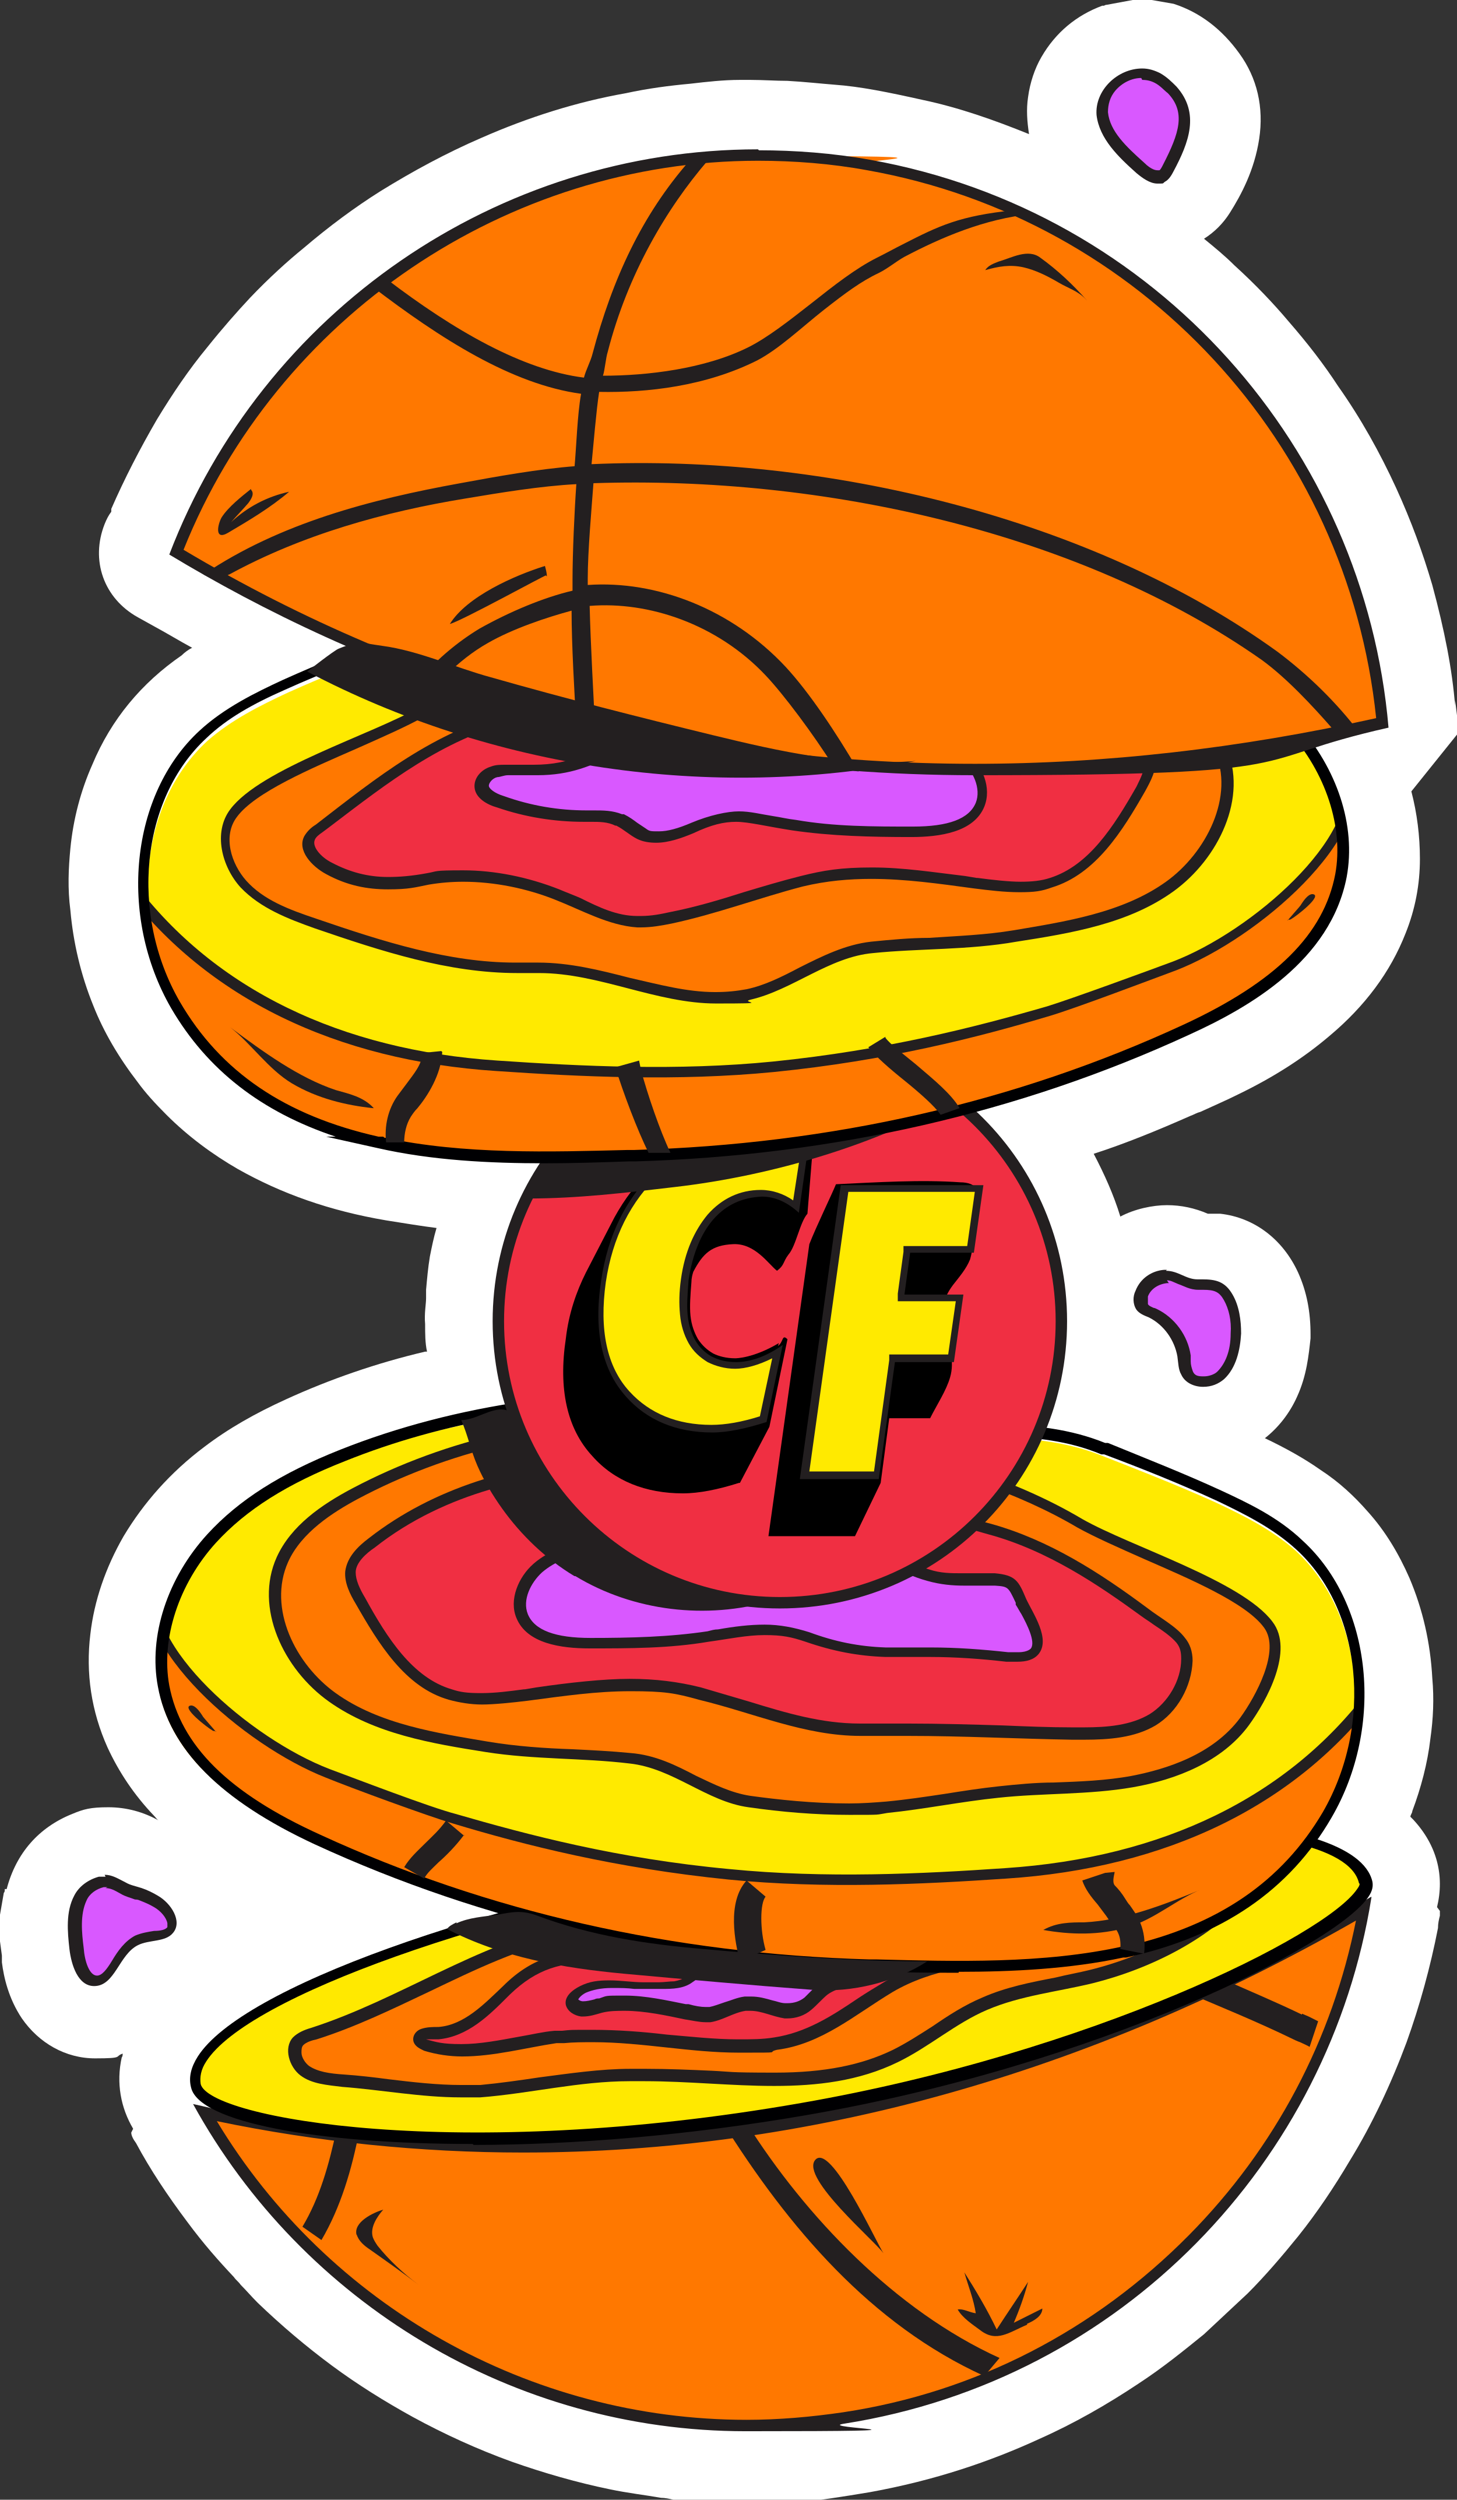
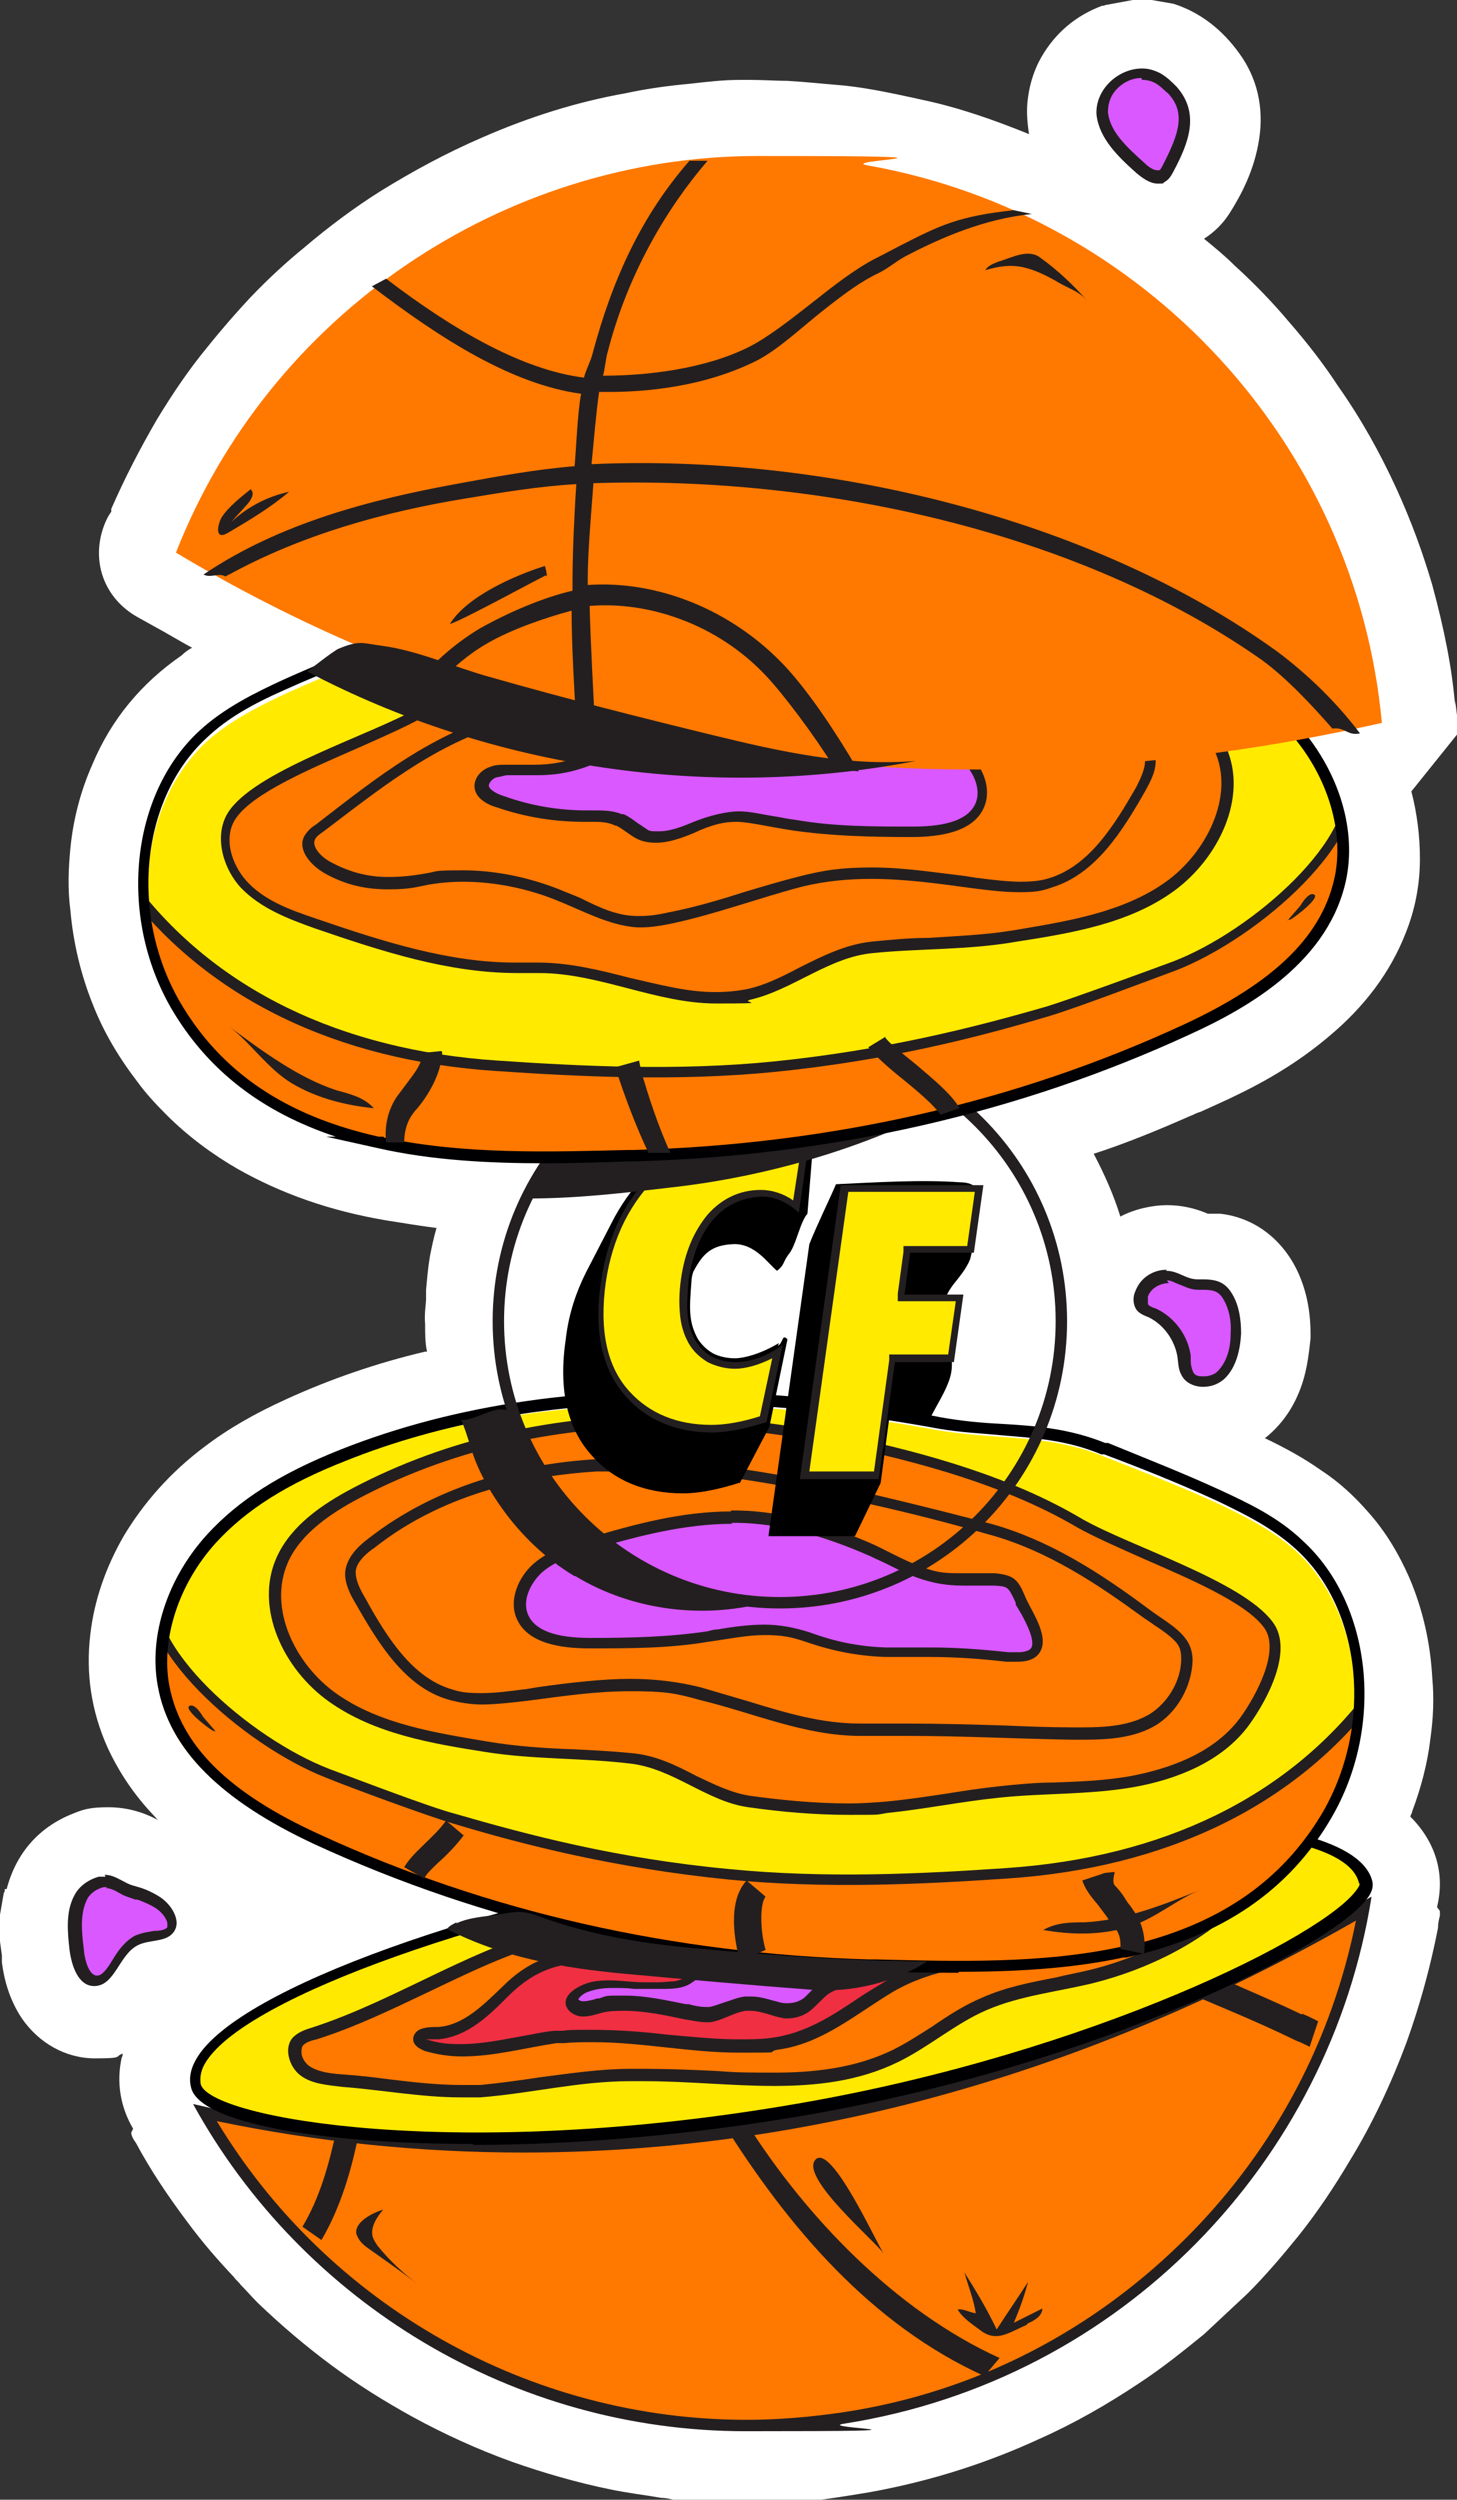
<svg xmlns="http://www.w3.org/2000/svg" viewBox="0 0 153.2 262.8">
  <rect x="0" y="0" width="153.2" height="262.8" fill="#333333" stroke="none" />
  <defs>
    <style>      .cls-1 {        fill: none;      }      .cls-2 {        fill: #ffe900;      }      .cls-3 {        fill: #000002;      }      .cls-4 {        fill: #231f20;      }      .cls-5 {        fill: #f02f42;      }      .cls-6 {        clip-path: url(#clippath-1);      }      .cls-7 {        fill: #ffea00;      }      .cls-8 {        fill: #fff;      }      .cls-9 {        fill: #d958ff;      }      .cls-10 {        fill: #ff7800;      }      .cls-11 {        clip-path: url(#clippath);      }    </style>
    <clipPath id="clippath">
      <path class="cls-1" d="M117.8,205.4c-8.8,1.9-18.5,1.6-27,1.3-19.9-.6-39.7-4.8-57.9-13.1-7.1-3.2-14.7-8.1-16.2-16-1-5.5,1.3-11.3,5-15.3,3.7-4.1,8.7-6.7,13.8-8.6,13.2-5.1,27.4-6.6,41.4-5.8,7.2.4,14.3,1.2,21.4,2.5,6,1.1,11.4.4,17.2,2.6,4.1,1.6,8.2,3.2,12.2,5,3,1.4,6,2.9,8.5,5.1,7.4,6.8,8.1,19.3,2.9,28.1-4.9,8.4-12.7,12.4-21.2,14.2Z" />
    </clipPath>
    <clipPath id="clippath-1">
      <path class="cls-1" d="M40.2,120.2c8.8,1.9,18.5,1.6,27,1.3,19.9-.6,39.7-4.8,57.9-13.1,7.1-3.2,14.7-8.1,16.2-16,1-5.5-1.3-11.3-5-15.3-3.7-4.1-8.7-6.7-13.8-8.6-13.2-5.1-27.4-6.6-41.4-5.8-7.2.4-14.3,1.2-21.4,2.5-6,1.1-11.4.3-17.2,2.6-4.1,1.6-8.2,3.2-12.2,5-3,1.4-6,2.9-8.5,5.1-7.4,6.8-8.1,19.3-2.9,28.1,4.9,8.4,12.6,12.4,21.2,14.2Z" />
    </clipPath>
  </defs>
  <g>
    <g id="Layer_2">
      <g id="Layer_1-2">
        <g>
          <path class="cls-8" d="M153.2,75.2l-.2-1.6c0,.2,0,.4,0,.6-.3-3.8-1.1-7.9-2.4-12.7-1-3.4-2.2-6.7-3.8-10.2-1.7-3.7-3.7-7.3-6.1-10.7-1.5-2.3-3.2-4.5-5.2-6.8-1.6-1.9-3.5-3.9-5.7-5.9-1-1-2.1-1.9-3.2-2.8,1.1-.7,2-1.6,2.7-2.7,1.2-1.9,2.6-4.5,3.1-7.8.5-3.3-.2-6.4-2.1-9-1.8-2.5-4.1-4.3-6.9-5.2l-2.3-.4h-2l-2.7.5c0,0-.2,0-.3.1,0,0-.1,0-.2,0-2.7,1-4.9,2.8-6.4,5.4-.7,1.2-1.2,2.7-1.4,4.2-.2,1.3-.1,2.6.1,3.9,0,0,0,0,0,0-3.7-1.5-7.4-2.8-11.2-3.6-3.6-.8-6.5-1.4-9.3-1.6-1.3-.1-3.1-.3-4.9-.4-1.2,0-2.6-.1-3.9-.1s-.8,0-1.1,0c-1.7,0-3.5.2-5.2.4-2.2.2-4.5.5-6.8,1-5.1.9-10.2,2.5-15.2,4.7-3.7,1.6-7.2,3.5-10.6,5.6-2.7,1.7-5.4,3.7-8.1,6-1.6,1.3-3.6,3.1-5.6,5.2-1.4,1.5-2.9,3.2-4.5,5.2-1.9,2.3-3.6,4.8-5.3,7.6-1.8,3.1-3.4,6.2-4.8,9.4v.3c-.3.4-.5.8-.7,1.3-1.5,3.8-.1,7.8,3.5,9.8l1.8,1c1.3.7,2.6,1.5,3.9,2.2-.4.2-.8.5-1.1.8-4.2,2.9-7.4,6.7-9.4,11.5-1.2,2.7-2,5.7-2.3,8.8-.2,2.1-.3,4.2,0,6.5.3,3.4,1.1,6.8,2.4,10,1.1,2.8,2.7,5.5,4.7,8.1.8,1.1,1.8,2.2,3,3.4,2.3,2.3,4.9,4.2,7.5,5.7,4.6,2.6,9.7,4.4,15.6,5.4,1.9.3,3.7.6,5.3.8-.3,1-.5,2-.7,3-.2,1.2-.3,2.4-.4,3.5,0,.3,0,.6,0,.9,0,.6-.2,1.6-.1,2.7,0,1,0,2,.2,2.9,0,0-.2,0-.2,0-5.1,1.2-10,2.9-14.6,5-3.3,1.5-6.1,3.1-8.6,5-3.6,2.7-6.4,5.9-8.5,9.4-1.9,3.3-3.1,6.8-3.5,10.3-.5,4.1.1,8.1,1.8,11.9,1.2,2.6,2.8,5,4.9,7.2.2.2.3.4.5.5-1.6-.9-3.4-1.4-5.3-1.4s-2.6.2-3.8.7c-3.5,1.4-5.9,4.1-6.9,7.9H.5c0,.2,0,.3-.1.4l-.4,2.3v2.8l.2,1.5c0,.1,0,.3,0,.5,0,0,0,.1,0,.2.2,1.6.7,3.8,2.1,5.9,1.8,2.6,4.6,4.2,7.7,4.2s2-.2,2.9-.5c0,.1,0,.3-.1.4-.6,2.7-.1,5.3,1.2,7.5l-.2.4h0c0,.3.2.7.5,1.1,1.5,2.8,3.3,5.5,5.4,8.3,1.7,2.3,3.3,4.1,4.9,5.8.2.3.5.5.7.8.6.6,1.1,1.2,1.8,1.9,2.5,2.4,5.1,4.6,7.8,6.6,2.7,2,5.6,3.8,8.5,5.4,3.3,1.8,6.8,3.4,10.4,4.7,3.4,1.2,6.9,2.2,10.3,2.9,1.9.4,3.7.6,5.4.9.4,0,.9.1,1.3.2.7.1,1.4.1,1.9.2,0,0,.1,0,.2,0,0,0,0,0,0,0h1.4c0,.1,8.2.1,8.2.1h1.1c2.4-.2,4.9-.6,7.9-1.1,3.3-.6,6.5-1.4,9.6-2.4,2.8-.9,5.6-2,8.2-3.2,3.6-1.6,7.1-3.6,10.4-5.8,2.6-1.7,4.8-3.5,6.9-5.2h0c1.5-1.4,3-2.8,4.6-4.3,1.8-1.8,3.6-3.9,5.3-6,2-2.5,3.8-5.2,5.4-7.9,2.4-3.9,4.4-8.2,6-12.5,1.4-3.9,2.5-7.9,3.3-12,0-.5.1-.9.2-1.3,0-.2,0-.3,0-.5l-.3-.4c.8-3.3,0-6.5-2.5-9.2-.1-.1-.2-.2-.3-.3,0-.2.2-.4.2-.6.9-2.4,1.6-5,1.9-7.6.3-2.1.4-4.2.2-6.4-.2-3.7-1-7.2-2.4-10.5-1.1-2.5-2.5-4.9-4.4-7-1.4-1.6-3-3.1-5-4.4-1.7-1.2-3.7-2.3-5.8-3.3,1.4-1.1,2.6-2.6,3.4-4.4,1-2.2,1.2-4.3,1.4-6.1v-.4c0-2.4-.4-4.5-1.3-6.5-1.6-3.5-4.6-5.8-8.2-6.2-.6,0-1,0-1.3,0-1.4-.6-2.8-.9-4.3-.9s-3.4.4-4.9,1.2c-.7-2.3-1.7-4.5-2.8-6.6,3.4-1.1,6.8-2.5,10.2-4,.3-.1.6-.3,1-.4,1.3-.6,2.7-1.2,4.1-1.9,3.7-1.8,6.8-3.8,9.5-6.1,3.7-3.1,6.4-6.7,8-10.8,1-2.5,1.5-5.1,1.5-7.8,0-2.4-.3-4.8-.9-7.1l4.9-6.1v-1.4h0Z" />
          <g>
            <g>
              <g>
                <g>
                  <g>
                    <g>
                      <path class="cls-10" d="M78.5,255c-23.5,0-45.2-12.6-56.9-32.9,11,2.3,22.2,3.5,33.4,3.5,30.1,0,59.8-8.4,88.5-25-4.9,27.8-26.7,49.2-54.7,53.6-3.4.5-6.9.8-10.3.8Z" />
                      <path class="cls-4" d="M142.6,201.8c-2.5,12.6-8.5,24-17.6,33.2-9.9,10-22.4,16.5-36.3,18.6-3.4.5-6.8.8-10.2.8-22.8,0-44-12-55.7-31.4,10.6,2.2,21.4,3.3,32.2,3.3,29.8,0,59.3-8.2,87.6-24.4M144.2,199.4c-33,19.4-63.6,25.6-89.3,25.6s-24.5-1.6-34.6-3.8c11.5,20.9,33.7,34.4,58.1,34.4s6.9-.3,10.4-.8c29.2-4.6,51-27.6,55.4-55.3h0Z" />
                    </g>
                    <g>
                      <path class="cls-4" d="M35.4,223.8c-.8,3.8-1.8,7.3-3.6,10.3l2,1.4c2-3.4,3.2-7.4,4-11.6-1.1-.1-1.3.1-2.4,0h0Z" />
                      <path class="cls-4" d="M78.5,223.2c-1.2.2-1.4-.4-2.6-.2,7,11.2,15.7,21.4,27.6,26.8l1.6-1.9c-11-5-20.4-14.9-26.6-24.7Z" />
                      <path class="cls-4" d="M136.9,211.8c-2.9-1.4-5.8-2.6-8.7-3.9-1.4.7-2.2.9-3.6,1.5,3.8,1.6,7.7,3.2,11.4,5,0,0,.4.2.7.3.4.2.9.4,1,.5l.9-2.7-1-.5-.7-.3h0Z" />
                    </g>
                  </g>
                  <g>
                    <path class="cls-2" d="M143.6,197.9c-1.7-7.2-29.8-8.4-63.8-2.4-34,5.9-61.1,16.7-59.2,23.9,1.2,4.7,29.8,8.4,63.8,2.4,34-5.9,60-20.3,59.2-23.9Z" />
                    <path class="cls-3" d="M49.7,225.4c-16.5,0-28.7-2.3-29.6-5.9-.3-1.1,0-2.2.7-3.3,4.6-7.2,29.4-16.1,59-21.3,34.4-6,62.7-4.7,64.5,2.9h0c.1.5,0,1-.4,1.6-3.4,5.1-28.4,17.7-59.3,23-12.2,2.1-24.4,3.1-34.8,3.1ZM119.4,192.3c-11.6,0-25.9,1.4-39.5,3.7-28.8,5-53.8,13.9-58.2,20.7-.6.9-.7,1.7-.6,2.4.9,3.6,27.1,8.3,63.1,2,30.5-5.3,55.2-17.6,58.5-22.5.3-.4.3-.6.2-.6h0c-.9-4-10.5-5.7-23.6-5.7Z" />
                  </g>
                  <g>
                    <path class="cls-10" d="M48.4,219.7c-2.5,0-5.1-.3-7.7-.6-1.5-.2-3.2-.4-4.7-.5-1.7-.1-3-.3-4-1-.6-.4-1-1.1-1.1-1.9,0-.3,0-.8.4-1.2.4-.4,1.1-.6,1.6-.8,4.1-1.3,8-3.2,11.7-5,4.8-2.3,9.8-4.7,15.2-5.9,4.4-.9,9-1.3,13.4-1.6,2.8-.2,5.8-.4,8.7-.8,4.9-.6,9.8-1.5,14.6-2.3,5.3-.9,10.8-1.9,16.3-2.5,2.4-.3,4.8-.6,7.1-.6,4.5,0,7.8,1.2,10.8,3.8-3.5,4-9.4,7.3-15.9,8.9-1.2.3-2.4.5-3.7.8-2.5.5-5.2,1-7.6,2-1.8.8-3.5,1.9-5.1,3-1.4.9-2.8,1.9-4.3,2.6-3.4,1.7-7.3,2.4-12.7,2.4s-4.5-.1-6.7-.2c-2.2-.1-4.6-.2-6.8-.2s-1.1,0-1.6,0h0c-3.2,0-6.4.5-9.5.9-2,.3-4.1.6-6.2.8-.7,0-1.3,0-2.1,0h0Z" />
                    <path class="cls-4" d="M119.9,195.5c4.1,0,7.2,1,9.9,3.3-3.5,3.7-9.1,6.8-15.2,8.3-1.2.3-2.4.5-3.6.8-2.6.5-5.2,1-7.7,2.1-1.9.8-3.6,1.9-5.2,3-1.4.9-2.8,1.8-4.2,2.5-3.3,1.6-7.2,2.4-12.4,2.4s-4.5-.1-6.7-.2c-2.2-.1-4.6-.2-6.9-.2s-1.1,0-1.6,0c-3.2,0-6.5.5-9.6.9-2,.3-4.1.6-6.2.8-.6,0-1.3,0-2,0-2.5,0-5.1-.3-7.6-.6-1.5-.2-3.2-.4-4.7-.5-1.6-.1-2.8-.3-3.7-.9-.4-.3-.8-.9-.8-1.4,0-.3,0-.6.2-.8.3-.3.9-.5,1.4-.6,4.1-1.3,8-3.2,11.8-5,4.8-2.3,9.7-4.7,15.1-5.8,4.3-.9,8.9-1.3,13.3-1.6,2.8-.2,5.8-.4,8.7-.8,4.9-.6,9.8-1.5,14.6-2.3,5.3-.9,10.8-1.9,16.3-2.5,2.3-.3,4.8-.6,7.1-.6M119.9,194.3c-2.3,0-4.7.3-7.2.6-10.4,1.3-20.5,3.5-30.9,4.9-7.3,1-14.8.9-22.1,2.5-9.7,2.1-17.7,7.9-27,10.9-.7.2-1.4.5-1.9,1-1,1.1-.4,3.1.8,4s2.8,1,4.4,1.2c4,.3,8.3,1.1,12.4,1.1s1.4,0,2.1,0c5.2-.4,10.4-1.7,15.7-1.7.5,0,1.1,0,1.6,0,4.5,0,9.1.5,13.6.5s8.9-.5,13-2.5c3.3-1.6,6.1-4.1,9.4-5.5,3.5-1.5,7.4-1.9,11.1-2.8,6-1.5,12.6-4.7,16.6-9.6-3.6-3.4-7.5-4.4-11.6-4.4h0Z" />
                  </g>
                </g>
                <g>
                  <path class="cls-5" d="M48.6,215.6c-1.4,0-2.7-.2-3.9-.6-.4-.1-.7-.3-.7-.5,0-.2.2-.5.5-.6s.7-.1,1.1-.2c.2,0,.3,0,.5,0,2.9-.3,5-2.4,7-4.3l.2-.2c3-3,5.8-3.6,9.5-3.6s1.8,0,2.7,0h1.3s.2,0,.2,0c1.9,0,3.3-.7,4.7-1.4.9-.4,1.8-.9,2.8-1.2.5-.1.9-.2,1.5-.2,1.3,0,2.5.3,3.9.7.7.2,1.5.4,2.2.5.9.2,1.9.4,3,.4,2.2,0,4.3-.5,6.4-1,1.6-.4,3.3-.8,5-.9,4.5-.4,8.5-1.2,12.2-2.1,1.6-.4,3.4-.8,5.2-.8s3.1.4,4.2,1.1c.2.2.4.3.4.4,0,.2-.2.4-.6.7-2.9,2.2-6.9,2.8-10.3,3.2-4.6.5-9.8,1-14.1,3.5-1,.6-1.9,1.2-2.9,1.8-2.9,1.9-5.6,3.7-9.1,4.2-1.2.2-2.5.2-3.9.2-2.5,0-5.1-.3-7.6-.5-2.5-.3-5.1-.5-7.7-.5s-2.1,0-3.1.1c-.3,0-.5,0-.8,0-1.2.1-2.4.4-3.6.6-2.1.4-4.2.8-6.3.8h0Z" />
                  <path class="cls-4" d="M113.9,200.4c1.6,0,2.8.3,3.8,1,0,0,0,0,0,0,0,0-.1.1-.2.2-2.8,2.1-6.7,2.7-10.1,3.1-4.7.5-9.9,1-14.3,3.6-1,.6-2,1.2-2.9,1.8-2.8,1.9-5.5,3.6-8.8,4.1-1.2.2-2.4.2-3.8.2-2.5,0-5.1-.3-7.5-.5-2.5-.3-5.2-.5-7.8-.5s-2.2,0-3.2.1c-.3,0-.5,0-.8,0-1.2.1-2.4.4-3.6.6-2.2.4-4.2.8-6.2.8s-2.6-.2-3.7-.5c0,0,0,0,0,0,.2,0,.5,0,.8,0,.2,0,.3,0,.5,0,3.1-.3,5.3-2.5,7.3-4.5l.2-.2c2.9-2.8,5.5-3.4,9-3.4s1.8,0,2.7,0c.4,0,.9,0,1.3,0h.2c2,0,3.5-.8,5-1.5.9-.4,1.7-.9,2.7-1.1.4-.1.8-.2,1.3-.2,1.2,0,2.4.3,3.7.7.7.2,1.5.4,2.2.5,1,.2,2,.4,3.1.4,2.3,0,4.4-.5,6.6-1,1.7-.4,3.3-.8,4.9-.9,4.6-.4,8.8-1.2,12.3-2.1,1.6-.4,3.3-.8,5.1-.8h0M113.9,199.2c-1.8,0-3.6.4-5.3.8-4.1,1-7.9,1.7-12.1,2-3.8.3-7.5,1.9-11.3,1.9s-1.9-.1-2.9-.3c-2.1-.4-4.2-1.2-6.2-1.2s-1.1,0-1.6.2c-2.7.7-4.5,2.6-7.4,2.6h-.2c-1.5,0-2.8-.1-4.1-.1-3.6,0-6.7.5-9.9,3.7-2,1.9-4.1,4.1-6.8,4.3-.6,0-1.2,0-1.8.2s-1,.8-.8,1.4c.2.5.7.7,1.1.9,1.3.4,2.7.6,4,.6,3.3,0,6.6-.9,9.9-1.4.2,0,.5,0,.8,0,1-.1,2-.1,3.1-.1,5.1,0,10.2,1.1,15.3,1.1s2.7,0,4-.3c4.7-.6,8.2-3.7,12.2-6.1,4.1-2.4,9.2-3,13.8-3.4,3.8-.4,7.7-1,10.7-3.3.4-.3.9-.8.8-1.3,0-.3-.4-.6-.7-.8-1.3-.9-2.9-1.2-4.5-1.2h0Z" />
                </g>
                <g>
                  <path class="cls-9" d="M74.2,211.8c-.6,0-1.2-.1-1.9-.3h-.3c-2-.5-4.2-1-6.3-1s-1.8,0-2.5.3c-.2,0-.3,0-.5.1-.5.1-.9.2-1.4.2h-.1c-.5,0-1-.3-1.1-.7-.1-.5.5-1.1,1.2-1.4.8-.3,1.7-.5,2.9-.5s1.6,0,2.4.1c.3,0,.7,0,1,0,.6,0,1.2,0,1.7,0s1.2,0,1.7-.1c.5,0,.9-.2,1.3-.5.3-.2.5-.4.7-.6.2-.2.4-.4.7-.6.9-.7,2-1.1,3.1-1.1s.5,0,.8,0c.5,0,1,.3,1.6.5.4.1.8.3,1.2.4.8.2,1.6.3,2.6.3,1.3,0,2.7-.2,3.9-.4,1.1-.2,2.3-.3,3.4-.4h0c.1,0,.2,0,.2,0,0,0,0,.4-.2.6-.4.5-1.1.7-1.8,1-.6.2-1.2.5-1.8.9-.4.3-.7.6-1,.9-.2.2-.5.5-.7.7-.6.5-1.4.8-2.2.8s-.2,0-.3,0c-.5,0-1-.2-1.5-.4-.6-.2-1.3-.4-2.1-.4s-.4,0-.6,0c-.7.1-1.3.4-1.9.6-.6.2-1.2.5-1.8.6-.2,0-.3,0-.4,0h0Z" />
                  <path class="cls-4" d="M76.7,206.7c.2,0,.5,0,.7,0,.5,0,1,.3,1.5.4.4.1.8.3,1.3.4.8.2,1.7.3,2.7.3s2.7-.2,4-.4c.8-.1,1.5-.2,2.2-.3-.3.1-.6.2-.9.4-.6.2-1.3.5-1.9.9-.4.3-.8.7-1.1,1-.2.2-.4.4-.6.6-.5.4-1.1.6-1.8.6h-.2c-.5,0-.9-.2-1.4-.3-.7-.2-1.4-.4-2.2-.4s-.5,0-.7,0c-.8.1-1.4.4-2.1.6-.6.2-1.1.4-1.6.5-.1,0-.2,0-.4,0-.5,0-1.1-.1-1.8-.3h-.2c0,0-.1,0-.1,0-2-.4-4.2-.9-6.4-.9s-1.8,0-2.7.3c-.2,0-.3,0-.5.1-.4.1-.8.2-1.2.2h0c-.3,0-.5-.2-.5-.2,0,0,.2-.4.8-.7.7-.3,1.6-.5,2.7-.5s1.6,0,2.4.1c.3,0,.7,0,1,0,.5,0,1.1,0,1.8,0s1.2,0,1.8-.1c.6-.1,1.1-.3,1.5-.6.3-.2.6-.4.8-.7.2-.2.4-.4.6-.5.8-.6,1.8-.9,2.7-.9M76.7,205.5c-1.2,0-2.4.4-3.4,1.2-.6.4-.9.9-1.3,1.2-.3.2-.6.3-1.1.4-.5,0-1.1.1-1.6.1s-1.1,0-1.7,0c-1.1,0-2.3-.2-3.5-.2s-2.1.1-3.1.6c-.8.4-1.7,1.1-1.5,2,.2.7.9,1.1,1.6,1.2h.2c.7,0,1.3-.2,2-.4.8-.2,1.6-.2,2.4-.2,2.1,0,4.4.5,6.3.9.7.1,1.5.3,2.2.3s.3,0,.5,0c1.3-.2,2.4-1,3.7-1.2.2,0,.4,0,.5,0,1.2,0,2.3.6,3.6.8,0,0,.2,0,.3,0,.9,0,1.8-.3,2.5-.9.6-.5,1.1-1.1,1.7-1.6,1.1-.8,2.7-.9,3.6-1.9.4-.4.6-1.3,0-1.6-.1,0-.3,0-.4,0h-.1c-2.4,0-4.9.8-7.3.8s-1.6,0-2.4-.3c-.9-.2-1.9-.7-2.8-.9-.3,0-.6,0-.9,0h0Z" />
                </g>
              </g>
              <path class="cls-4" d="M98.5,152.9c0-.4.1-.7.2-1.1,3.2,1.1,8.2,3.2,9.9,6.1-1.2-.3-10.1-5.2-10.2-5.1h0Z" />
              <g>
                <g>
                  <path class="cls-7" d="M117.8,205.4c-8.8,1.9-18.5,1.6-27,1.3-19.9-.6-39.7-4.8-57.9-13.1-7.1-3.2-14.7-8.1-16.2-16-1-5.5,1.3-11.3,5-15.3,3.7-4.1,8.7-6.7,13.8-8.6,13.2-5.1,27.4-6.6,41.4-5.9,7.2.4,14.3,1.2,21.4,2.5,6,1.1,11.4.4,17.2,2.6,4.1,1.6,8.2,3.2,12.2,5,3,1.4,6,2.9,8.5,5.1,7.4,6.8,8.1,19.3,2.9,28.1-4.9,8.4-12.7,12.4-21.2,14.2h0Z" />
                  <g class="cls-11">
                    <g>
                      <path class="cls-10" d="M144.3,178.3c-9.3,12.2-23.3,17.8-38.6,18.8-9.8.6-19.4,1.1-29.1.1-11.3-1.1-20.4-3.4-28.9-5.9-2.7-.8-10.6-3.8-13.2-4.8-8.6-3.3-20.2-13.6-18.3-20.2,1.2-4.2,2.1-4.8-.4-4.1-1,.3-2,.5-2.8,1.1-5.8,4.1-10.3,10.9-11.9,17.8-2.5,10.7.9,22.1,6.6,31.5,3.7,6,8.4,11.4,14.2,15.3,7.1,4.8,15.4,7.2,23.7,9.1,17.6,4.2,35.7,6.8,53.8,6,18.1-.8,36.2-5.2,51.9-14.3,9.5-5.5,18.5-13.5,20.8-24.2,1.9-8.9-1.6-18.6-8.6-24.4-.7-.6-1.9-1-2.3-.2" />
                      <path class="cls-4" d="M92.5,243.8c-14.4,0-29.9-2-47.1-6.1-9.5-2.3-17.2-4.7-23.9-9.2-5.5-3.7-10.3-8.9-14.4-15.5C.5,202.2-1.9,190.9.4,181c1.6-7,6.3-14,12.1-18.2.8-.6,1.7-.8,2.6-1.1h.4c1-.4,1.7-.5,2.1,0,.4.5.2,1.1-.2,2.4-.2.6-.5,1.4-.7,2.4-1.8,6.3,9.6,16.3,18,19.5,2.7,1,10.5,4,13.2,4.7,7.6,2.2,17,4.7,28.8,5.8,10.1,1,20.3.5,29-.1,16.6-1.1,29.7-7.5,38.1-18.6l1,.7c-8.6,11.3-22.1,17.9-39,19-8.8.6-19.1,1.1-29.2.1-11.9-1.2-21.4-3.6-29-5.9-2.7-.8-10.6-3.7-13.3-4.8-8.7-3.4-20.7-13.9-18.7-21,.3-1,.5-1.8.8-2.4.1-.4.3-.8.3-1.1-.2,0-.4,0-.8.2h-.4c-.8.3-1.6.5-2.2,1-5.6,4-10.1,10.7-11.7,17.4-2.2,9.6,0,20.6,6.6,31.1,4,6.4,8.7,11.5,14,15.1,6.6,4.4,14.1,6.8,23.5,9,19.9,4.8,37.5,6.7,53.6,6,19.2-.9,37.1-5.8,51.6-14.2,8-4.7,18.1-12.6,20.5-23.8,1.8-8.6-1.5-18.2-8.4-23.8-.4-.3-1-.6-1.3-.5,0,0,0,0-.1,0l-1.1-.5c.2-.4.5-.7.9-.8.8-.2,1.7.2,2.3.7,7.2,5.9,10.7,15.9,8.8,25-2.5,11.7-12.8,19.8-21,24.6-14.7,8.5-32.7,13.5-52.1,14.4-2.3.1-4.5.2-6.9.2Z" />
                    </g>
                  </g>
                </g>
                <g>
                  <path class="cls-10" d="M89.3,190.1c-3.8,0-7.6-.4-10.5-.8-2.1-.3-3.9-1.2-5.9-2.2-2.1-1.1-4.2-2.1-6.7-2.4-2-.2-4.1-.3-6.1-.4-2.9-.1-5.9-.3-8.9-.8-5.4-.9-11.5-1.8-16.3-5.2-4.4-3.1-7.5-9.4-5.2-14.5,1.5-3.3,4.8-5.4,7.6-6.9,9.5-5.1,20.4-7.6,32.5-7.6s12.8.7,19.3,2.1c10.5,2.2,18.3,4.9,24.5,8.6,1.8,1,4.3,2.1,6.9,3.3,5.1,2.2,10.9,4.7,12.8,7.4,2,2.7-.6,7.7-2.5,10.2-3,4.1-8.1,5.7-11.8,6.3-2.7.5-5.6.6-8.3.7-1.9,0-3.8.2-5.8.4-1.9.2-3.8.5-5.6.8-2,.3-4.1.6-6.1.8-1.2.1-2.6.2-4,.2h0Z" />
                  <path class="cls-4" d="M69.8,148.8v1.2c6.2,0,12.7.7,19.2,2.1,10.4,2.2,18.2,4.9,24.3,8.5,1.8,1,4.3,2.1,7,3.3,4.8,2.1,10.7,4.6,12.6,7.2,1.8,2.4-.9,7.3-2.5,9.5-2.9,3.9-7.8,5.4-11.4,6.1-2.7.5-5.5.6-8.2.7-1.9,0-3.9.2-5.8.4-1.9.2-3.8.5-5.7.8-2,.3-4,.6-6.1.8-1.2.1-2.6.2-3.9.2-3.8,0-7.5-.4-10.4-.8-2-.3-3.8-1.2-5.7-2.1-2.1-1.1-4.3-2.2-6.9-2.4-2-.2-4.1-.3-6.1-.4-2.9-.1-5.9-.3-8.9-.8-5.3-.9-11.4-1.8-16-5.1-4.2-3-7.2-8.9-5-13.8,1.4-3.1,4.7-5.2,7.3-6.6,9.4-5,20.2-7.6,32.2-7.6v-1.2M69.8,148.8c-11.3,0-22.6,2.3-32.8,7.7-3.2,1.7-6.4,3.9-7.9,7.2-2.4,5.3.7,11.8,5.5,15.2s10.8,4.4,16.5,5.3c5.1.8,10.1.6,15.1,1.2,4.6.5,8.1,4,12.5,4.6,3.5.5,7,.8,10.6.8s2.7,0,4-.2c3.9-.4,7.8-1.2,11.7-1.6,4.7-.5,9.5-.3,14.1-1.1s9.4-2.7,12.2-6.5c1.9-2.6,4.8-7.9,2.5-10.9-3.2-4.3-14.9-7.9-20-10.8-7.4-4.4-16.3-6.9-24.7-8.7-6.4-1.3-12.9-2.1-19.5-2.1h0Z" />
                </g>
                <g>
-                   <path class="cls-5" d="M114.1,182.2c-.4,0-.8,0-1.3,0-2.4,0-4.8-.1-7.2-.2-3.3-.1-6.7-.2-10.1-.2s-3,0-4.4,0h-.7c-4.1,0-7.8-1.1-11.8-2.4-1.6-.5-3.3-1-5.1-1.4-2.3-.6-4.8-.9-7.4-.9s-6.4.4-9.7.9l-1.3.2c-1.5.2-3,.4-4.5.4s-2.3-.1-3.3-.4c-4.3-1.3-7-5.6-9.5-9.9-.6-1.1-1.1-2.1-1-3,.1-1.3,1.2-2.3,2.2-3.1,7.7-6.1,17.1-7.8,23.6-8.1,1.1,0,2.3,0,3.4,0,7.8,0,15.5,1.4,22,2.8,5.3,1.1,10.7,2.4,15.9,3.9,6.4,1.8,11.8,5.4,16.3,8.8.4.3.9.6,1.3.9,1,.7,1.9,1.3,2.5,2.1.5.6.7,1.3.6,2.1,0,2.5-1.5,5-3.6,6.3-2.1,1.3-4.7,1.4-7.2,1.4h0Z" />
                  <path class="cls-4" d="M66.3,153.4v1.2c7.7,0,15.4,1.4,21.8,2.8,5.3,1.1,10.6,2.4,15.8,3.9,6.3,1.7,11.7,5.4,16.1,8.6.4.3.9.6,1.3.9.9.6,1.8,1.2,2.4,1.9.4.5.5,1,.5,1.7,0,2.3-1.4,4.6-3.3,5.8-2,1.2-4.5,1.4-6.9,1.4s-.8,0-1.3,0c-2.4,0-4.8-.1-7.2-.2-3.3-.1-6.7-.2-10.1-.2s-3,0-4.4,0h-.6c-4,0-7.7-1.1-11.6-2.3-1.7-.5-3.4-1-5.1-1.5-2.4-.6-4.8-.9-7.5-.9s-6.4.4-9.8.9l-1.2.2h-.1c-1.5.2-3,.4-4.5.4s-2.2-.1-3.1-.4c-4.1-1.2-6.8-5.4-9.1-9.6-.6-1-1-1.9-1-2.7,0-1,1.1-2,2-2.6,7.6-6,16.9-7.6,23.3-8,1.1,0,2.2,0,3.4,0v-1.2M66.3,153.4c-1.2,0-2.3,0-3.5,0-8.6.5-17.2,3-24,8.3-1.2.9-2.3,2-2.5,3.5-.1,1.2.5,2.4,1.1,3.4,2.4,4.2,5.2,8.8,9.8,10.1,1.1.3,2.3.5,3.5.5s3.2-.2,4.8-.4c3.8-.5,7.2-1,10.8-1s4.7.2,7.2.9c5.8,1.4,11.1,3.8,17,3.8s.4,0,.7,0c1.4,0,2.9,0,4.3,0,5.7,0,11.5.3,17.2.4.4,0,.8,0,1.3,0,2.6,0,5.3-.2,7.5-1.5,2.3-1.4,3.8-4.1,3.9-6.8,0-1-.3-1.8-.8-2.4-.9-1.2-2.6-2.1-3.9-3.1-5.1-3.8-10.4-7.2-16.5-8.9-5.3-1.4-10.6-2.7-15.9-3.9-7.3-1.5-14.7-2.8-22.1-2.8h0Z" />
                </g>
                <path class="cls-3" d="M100.8,207.4c-3,0-5.9,0-8.7-.2h-.8c-20.8-.6-40.4-5.1-58.2-13.3-9.9-4.6-15.3-10-16.5-16.6-1-5.3,1-11.4,5.2-16,3.3-3.6,7.7-6.4,14-8.9,12.1-4.8,26.1-6.8,41.6-6,7.1.4,14.4,1.2,21.5,2.6,2.2.4,4.4.6,6.5.7,3.5.2,7.1.5,10.8,2h.3c3.9,1.6,8,3.2,11.9,5,2.8,1.3,6,2.8,8.6,5.3,7.3,6.7,8.6,19.5,3,29.1-4.4,7.6-11.5,12.5-21.6,14.7h-.3c0,0,0,0,0,0-5.6,1.2-11.6,1.5-17.3,1.5ZM70.9,147.5c-12.8,0-24.4,2-34.6,6.1-6.1,2.4-10.4,5.1-13.6,8.6-3.9,4.3-5.8,10.1-4.9,15,1.2,6.3,6.2,11.3,15.9,15.7,17.6,8.1,37,12.5,57.7,13.1h.8c8.2.2,17.5.5,26-1.4h.3c0,0,0,0,0,0,9.6-2.2,16.3-6.8,20.6-14.1,5.3-9.2,4.1-21.3-2.8-27.6-2.5-2.3-5.6-3.8-8.3-5.1-3.9-1.8-7.9-3.4-11.9-4.9h-.3c-3.6-1.5-6.9-1.7-10.4-2-2.1-.2-4.4-.3-6.7-.7-7.1-1.3-14.2-2.2-21.3-2.5-2.2-.1-4.4-.2-6.5-.2Z" />
                <g>
                  <path class="cls-9" d="M107.1,174.3c-.4,0-.8,0-1.2,0-2.7-.3-5.4-.5-8.1-.5s-1,0-1.5,0c-.4,0-.8,0-1.1,0-.7,0-1.4,0-2.1,0-2.9-.1-5.4-.6-8.2-1.6-1.5-.5-2.9-.8-4.5-.8s-3.2.2-4.8.5l-1.1.2c-4,.6-8.2.7-12.4.7-4,0-6.4-1-7.2-2.9-.7-1.8.3-3.9,1.6-5.1,1.5-1.3,3.4-1.9,5.6-2.5,4.7-1.4,9.8-2.7,14.9-2.7s.5,0,.8,0c4.4.1,9,1.3,14,3.5.6.3,1.2.5,1.7.8,1.3.6,2.7,1.3,4.2,1.8,1.3.4,2.5.4,3.6.4s.7,0,1,0c.3,0,.7,0,1,0s.9,0,1.4,0c1.8.1,1.9.4,2.7,2.1v.2c.2.3.4.6.6,1,.7,1.4,1.7,3.2.9,4.2-.3.4-.9.6-1.7.6h0Z" />
                  <path class="cls-4" d="M76.9,160.1c.3,0,.5,0,.8,0,4.3.1,8.8,1.3,13.8,3.5.6.3,1.1.5,1.7.8,1.4.7,2.8,1.4,4.3,1.8,1.4.4,2.7.5,3.8.5s.7,0,1,0c.3,0,.7,0,1,0,.5,0,.9,0,1.3,0,1.4.1,1.4.1,2.2,1.8v.2c.2.3.4.7.6,1,.6,1.1,1.5,2.9,1,3.6,0,0-.3.4-1.3.4s-.8,0-1.1,0c-2.7-.3-5.4-.5-8.2-.5s-1,0-1.5,0c-.4,0-.8,0-1.1,0-.7,0-1.4,0-2.1,0-2.8-.1-5.3-.6-8-1.6-1.6-.5-3.1-.8-4.7-.8s-3.2.2-4.9.5c-.4,0-.7.1-1.1.2-4,.6-8.1.7-12.3.7h0c-3.7,0-5.9-.8-6.6-2.5-.6-1.5.3-3.3,1.5-4.4,1.4-1.2,3.2-1.8,5.3-2.4,4.7-1.4,9.7-2.7,14.7-2.7M76.9,158.9c-5.1,0-10.1,1.3-15,2.8-2,.6-4.2,1.3-5.8,2.7-1.6,1.4-2.6,3.8-1.8,5.7,1.1,2.7,4.7,3.2,7.7,3.2h0c4.2,0,8.4,0,12.5-.7,2.2-.3,4-.7,5.9-.7s2.8.2,4.3.7c2.9,1,5.5,1.5,8.4,1.6.7,0,1.4,0,2.1,0s.8,0,1.1,0c.5,0,1,0,1.5,0,2.7,0,5.4.2,8,.5.4,0,.8,0,1.2,0,.9,0,1.7-.2,2.2-.8,1.3-1.6-.6-4.3-1.3-5.8-.8-1.9-1.1-2.5-3.3-2.7-.5,0-.9,0-1.4,0-.7,0-1.4,0-2.1,0-1.1,0-2.2,0-3.4-.4-2-.6-3.9-1.7-5.8-2.6-4.5-2-9.3-3.5-14.3-3.6-.3,0-.5,0-.8,0h0Z" />
                </g>
                <path class="cls-4" d="M48.8,193l-1.9-1.6c-.7,1-1.5,1.7-2.2,2.4-.8.8-1.6,1.5-2.2,2.5l2.1,1.2c.3-.6.9-1.1,1.5-1.7.8-.7,1.8-1.7,2.7-2.9" />
                <path class="cls-4" d="M116.2,196.9l-2.4.8c.3.9.9,1.7,1.6,2.5.3.4.6.8.9,1.2.2.3.4.6.6.8.6.8,1,1.3.9,2.7l2.5.5c.3-2.7-.8-4.1-1.5-5.1-.2-.2-.3-.4-.5-.7-.3-.5-.7-1-1.1-1.4-.3-.4,0-1.2,0-1.4" />
                <path class="cls-4" d="M109.7,202.9c1.4-.8,2.9-.8,4.3-.8,4.1-.2,8.3-1.8,12.4-3.5-2.6,1-5,3.2-7.8,4-3,.9-6.1.8-8.9.3h0Z" />
                <path class="cls-4" d="M22.7,182c-.1,0-.3,0-.4-.1-.4-.2-3.4-2.5-2.2-2.6.5,0,1,.8,1.2,1.1,0,.1,1.5,1.7,1.4,1.7Z" />
              </g>
              <g>
-                 <path class="cls-5" d="M82,168.4c-16.3,0-29.6-13.3-29.6-29.6s13.3-29.6,29.6-29.6,29.6,13.3,29.6,29.6-13.3,29.6-29.6,29.6Z" />
                <path class="cls-4" d="M82,109.9c16,0,29,13,29,29s-13,29-29,29-29-13-29-29,13-29,29-29M82,108.7c-16.7,0-30.2,13.5-30.2,30.2s13.5,30.2,30.2,30.2,30.2-13.5,30.2-30.2-13.5-30.2-30.2-30.2h0Z" />
              </g>
              <g>
                <path d="M102.7,125.1c-.2-.6-1-.8-1.7-.8-4.2-.3-8.8,0-13.1.2-.4,1-2.1,4.5-2.8,6.3l-4.3,30.7h9.1s2.7-5.6,2.7-5.6l.9-6.8h4.3c.7-1.4,1.7-2.9,2.1-4.3.5-1.7-.1-3.3-.5-5-.4-1.9-.4-3.1.8-4.7.7-.9,1.4-1.7,1.8-2.7.2-.7.3-1.4.3-2.1,0-1.6.3-3.2.3-4.8,0-.2,0-.4,0-.6h0Z" />
                <g>
                  <polygon class="cls-7" points="88.7 125 102.9 125 102 131.3 95.3 131.3 94.6 136.4 100.8 136.4 99.9 142.8 93.7 142.8 92 155.1 84.5 155.1 88.7 125" />
                  <path class="cls-4" d="M102.5,125.3l-.8,5.7h-6.7s0,.6,0,.6l-.6,4.4v.8c-.1,0,.7,0,.7,0h5.4s-.8,5.6-.8,5.6h-6.2s0,.6,0,.6l-1.6,11.7h-6.8s4.1-29.4,4.1-29.4h13.5M103.3,124.6h-14.9s-4.3,30.9-4.3,30.9h8.3s1.7-12.3,1.7-12.3h6.2l1-7.1h-6.2l.6-4.4h6.7s1-7.1,1-7.1h0Z" />
                </g>
                <path d="M81.9,141.2c-2.7,1.6-4.5,1.6-4.6,1.6-.9,0-1.7-.2-2.3-.5-.7-.4-1.2-.9-1.6-1.5-.4-.7-.7-1.5-.8-2.5-.1-1,0-2.2.1-3.5,0-.4.1-.8.2-1.1,1-1.9,1.9-2.8,4.2-2.9s3.7,2.1,4.6,2.8c.8-.6.6-.9,1.2-1.7.8-.9,1.2-3.4,2-4.3l.7-8.6h-.2c-1.5-.6-3.1-.8-4.7-.8-4.8,0-8.8,1.6-12.1,4.6-1.6,1.5-2.9,3.2-4,5.2,0,0,0,0,0,0l-3,5.8c-1,2-1.8,4.3-2.1,6.9-.8,5.3.1,9.5,2.8,12.4,2.3,2.6,5.6,3.9,9.5,3.9,1.7,0,3.7-.4,5.9-1.1h.1s3.1-5.9,3.1-5.9l1.9-9.2c-.6-.6-.4.3-1,.7h0Z" />
                <g>
                  <path class="cls-7" d="M74.9,150.2c-3.7,0-6.7-1.2-8.9-3.6-2.5-2.7-3.3-6.7-2.6-11.8.7-4.8,2.7-8.7,5.8-11.6,3.1-2.9,7-4.3,11.6-4.3,1.3,0,2.6.2,3.9.6l-1.1,7.4c-1.1-.9-2.3-1.3-3.6-1.3-2.1,0-3.9.8-5.3,2.5-1.4,1.6-2.3,3.8-2.7,6.6-.2,1.4-.2,2.6-.1,3.6.1,1.1.4,2.1.9,2.8.4.8,1.1,1.4,1.9,1.8.8.4,1.7.6,2.7.6s2.9-.5,4.4-1.4l-1.5,7.1c-2,.6-3.8,1-5.3,1h0Z" />
                  <path class="cls-4" d="M80.9,118.5v.7c1.2,0,2.3.2,3.5.5l-1,6.5c-1-.7-2.2-1.1-3.4-1.1-2.2,0-4.1.9-5.6,2.6-1.4,1.7-2.4,3.9-2.8,6.8-.2,1.4-.2,2.6-.1,3.7.1,1.1.4,2.1.9,3,.5.9,1.2,1.5,2,2,.8.4,1.8.7,2.9.7s2.5-.4,3.9-1.1l-1.3,6.1c-1.9.6-3.6.9-5.1.9-3.6,0-6.5-1.2-8.6-3.5-2.4-2.6-3.2-6.5-2.5-11.5.7-4.7,2.6-8.5,5.7-11.4,3.1-2.8,6.9-4.2,11.4-4.3v-.7M80.9,118.5h0c-4.7,0-8.6,1.5-11.8,4.4-3.2,2.9-5.2,6.9-5.9,11.8-.8,5.2.1,9.3,2.6,12.1,2.2,2.5,5.3,3.8,9.1,3.8h0c1.6,0,3.5-.4,5.7-1.1l1.7-8.1c-1.7,1.2-3.4,1.8-4.9,1.8h0c-1,0-1.8-.2-2.6-.6-.7-.4-1.3-1-1.7-1.7-.4-.7-.7-1.6-.8-2.7-.1-1,0-2.2.1-3.6.4-2.7,1.3-4.9,2.6-6.4,1.4-1.6,3.1-2.3,5.1-2.4h0c1.4,0,2.7.6,3.9,1.7l1.2-8.4c-1.4-.5-2.9-.7-4.3-.7h0Z" />
                </g>
              </g>
              <path class="cls-4" d="M102.3,114.5c-9,5.6-20.9,9.1-31.4,10.3-5.1.6-10.2,1.2-15.3,1.2,1.5-3.2,2.2-5.2,5.7-6.3,2.8-.9,5.7-.8,8.6-.8,7.8,0,15.6-1.3,23.1-3.6" />
              <g>
                <path class="cls-7" d="M40.2,120.2c8.8,1.9,18.5,1.6,27,1.3,19.9-.6,39.7-4.8,57.9-13.1,7.1-3.2,14.7-8.1,16.2-16,1-5.5-1.3-11.3-5-15.3-3.7-4.1-8.7-6.7-13.8-8.6-13.2-5.2-27.4-6.6-41.4-5.8-7.2.4-14.3,1.2-21.4,2.5-6,1.1-11.4.3-17.2,2.6-4.1,1.6-8.2,3.2-12.2,5-3,1.4-6,2.9-8.5,5.1-7.4,6.8-8.1,19.3-2.9,28.1,4.9,8.4,12.6,12.4,21.2,14.2Z" />
                <g class="cls-6">
                  <g>
                    <path class="cls-10" d="M13.8,93c9.3,12.2,23.3,17.8,38.6,18.8,9.8.6,19.4,1.1,29.1.1,11.3-1.1,20.4-3.4,28.9-5.9,2.7-.8,10.6-3.8,13.2-4.8,8.6-3.3,20.2-13.6,18.3-20.2-1.2-4.2-2.1-4.8.4-4.1,1,.3,2,.5,2.8,1.1,5.8,4.1,10.3,10.9,11.9,17.8,2.5,10.7-.9,22.1-6.6,31.5-3.7,6-8.4,11.4-14.2,15.3-7.1,4.8-15.4,7.2-23.7,9.1-17.6,4.2-35.7,6.8-53.8,6s-36.2-5.2-51.9-14.3c-9.5-5.5-18.5-13.5-20.8-24.2-1.9-8.9,1.6-18.7,8.6-24.4.7-.6,1.9-1,2.3-.2" />
                    <path class="cls-4" d="M65.5,158.6c-2.3,0-4.6,0-6.9-.2-19.4-.9-37.5-5.9-52.1-14.4-8.2-4.8-18.6-12.9-21-24.6-1.9-9.1,1.6-19.1,8.8-25,.6-.5,1.5-.9,2.3-.7.4,0,.8.4.9.8l-1.1.5c0,0,0,0-.1,0-.3,0-.9.2-1.3.5-6.8,5.6-10.2,15.2-8.4,23.8,2.4,11.2,12.4,19.2,20.5,23.8,14.5,8.4,32.3,13.4,51.6,14.2,16.1.8,33.7-1.2,53.6-6,9.4-2.2,16.9-4.6,23.5-9,5.3-3.6,10.1-8.7,14-15.1,6.5-10.5,8.8-21.5,6.6-31.1-1.6-6.7-6.1-13.4-11.7-17.4-.6-.4-1.4-.7-2.2-.9h-.4c-.3-.2-.6-.3-.8-.3,0,.3.2.7.3,1.1.2.6.5,1.4.8,2.4,2,7.1-10,17.6-18.7,21-2.7,1-10.6,4-13.3,4.8-7.7,2.3-17.1,4.7-29,5.9-10.2,1-20.4.5-29.2-.1-16.9-1.1-30.4-7.7-39-19l1-.7c8.4,11.1,21.6,17.5,38.1,18.6,8.8.6,19,1.1,29,.1,11.8-1.2,21.2-3.6,28.8-5.8,2.6-.8,10.5-3.7,13.2-4.7,8.4-3.2,19.7-13.2,18-19.5-.3-1-.5-1.8-.7-2.4-.5-1.4-.7-2-.2-2.4.4-.4,1.1-.3,2.1,0h.4c.9.4,1.8.6,2.6,1.2,5.9,4.2,10.5,11.1,12.1,18.2,2.3,9.9,0,21.2-6.7,32-4,6.6-8.9,11.8-14.4,15.5-6.7,4.5-14.4,7-23.9,9.2-17.3,4.1-32.8,6.1-47.1,6.1Z" />
                  </g>
                </g>
              </g>
              <g>
                <path class="cls-10" d="M75.4,104.8c-3.1,0-6.2-.8-9.2-1.6-3.1-.8-6.2-1.6-9.5-1.6s-.6,0-.8,0c-.5,0-1,0-1.5,0h0c-7.1,0-14-2.2-21.1-4.7-3-1.1-5.7-2.1-7.6-4.1-1.8-1.9-2.7-5.3-1.1-7.5,2-2.7,7.8-5.2,12.8-7.4,2.7-1.2,5.2-2.2,7-3.3,6.2-3.7,14-6.4,24.5-8.6,6.6-1.4,13.1-2.1,19.3-2.1,12.1,0,23,2.6,32.5,7.6,2.8,1.5,6.1,3.6,7.6,6.9,2.3,5.1-.9,11.4-5.2,14.5-4.8,3.4-10.9,4.3-16.3,5.2-3,.5-6,.6-8.9.8-2,0-4.1.2-6.1.4-2.6.3-5,1.5-7.3,2.6-1.8.9-3.7,1.9-5.7,2.3-1.1.2-2.2.4-3.4.4h0Z" />
                <path class="cls-4" d="M88.2,64.7c12,0,22.8,2.5,32.2,7.6,2.7,1.4,5.9,3.5,7.3,6.6,2.2,4.8-.9,10.8-5.1,13.8-4.6,3.3-10.7,4.2-16,5.1-3,.5-6,.6-8.9.8-2,0-4.1.2-6.1.4-2.7.3-5.1,1.5-7.5,2.7-1.9,1-3.7,1.9-5.6,2.3-1.1.2-2.1.3-3.3.3-3,0-5.9-.8-9-1.5-3.1-.8-6.3-1.6-9.6-1.6s-.6,0-.9,0c-.5,0-1,0-1.5,0-7,0-13.9-2.2-20.9-4.6-3-1-5.6-2-7.4-4-1.6-1.8-2.5-4.7-1-6.7,1.9-2.6,7.8-5.1,12.6-7.2,2.7-1.2,5.2-2.3,7-3.3,6.2-3.6,13.9-6.3,24.3-8.5,6.5-1.4,13-2.1,19.2-2.1M88.3,63.5c-6.5,0-13.1.7-19.4,2.1-8.4,1.8-17.2,4.3-24.7,8.7-5,2.9-16.8,6.5-20,10.8-1.8,2.4-.9,6,1.1,8.2,2.1,2.2,5,3.3,7.8,4.3,7,2.4,14,4.7,21.3,4.7s1,0,1.5,0c.3,0,.5,0,.8,0,6.3,0,12.3,3.2,18.6,3.2s2.4-.1,3.6-.4c4.4-1,8.3-4.5,12.9-4.9,4.9-.5,10-.3,15.1-1.2,5.8-.9,11.8-1.9,16.5-5.3s7.9-9.9,5.5-15.2c-1.5-3.3-4.7-5.4-7.9-7.2-10.1-5.4-21.4-7.7-32.8-7.7h0Z" />
              </g>
              <g>
-                 <path class="cls-5" d="M67.1,97c-2.2,0-4.2-1-6.3-1.9-.7-.3-1.4-.6-2.2-.9-3.2-1.3-6.7-1.9-9.9-1.9s-2.5.1-3.7.3c-1.7.3-3,.4-4.2.4-2.2,0-4.2-.5-6.2-1.6-1.1-.6-2.7-2-2-3.2.2-.4.6-.7,1-1l.8-.6c6.3-4.9,11.8-9.1,19.5-11.2,5.2-1.4,10.6-2.7,15.9-3.9,6.5-1.4,14.2-2.8,22-2.8s2.3,0,3.4,0c6.5.4,15.9,2.1,23.6,8.1,1,.8,2.1,1.8,2.2,3.1,0,1-.4,2-1,3-2.4,4.3-5.2,8.6-9.5,9.8-1,.3-2,.4-3.3.4s-3-.2-4.5-.4l-1.3-.2c-3.3-.4-6.5-.9-9.7-.9s-5,.3-7.4.9c-2,.5-4,1.1-5.9,1.7-2.6.8-5.2,1.6-7.8,2.2-.9.2-2,.4-3.1.4h-.4Z" />
                <path class="cls-4" d="M91.7,69.3c1.2,0,2.3,0,3.4,0,6.4.4,15.7,2,23.3,8,.9.7,1.9,1.6,2,2.7,0,.8-.4,1.7-.9,2.7-2.4,4.2-5,8.3-9.1,9.6-.9.3-1.9.4-3.1.4s-3-.2-4.5-.4h-.1s-1.2-.2-1.2-.2c-3.4-.4-6.5-.9-9.8-.9s-5.1.3-7.5.9c-2,.5-4,1.1-6,1.7-2.5.8-5.2,1.6-7.8,2.1-.9.2-1.9.4-3,.4h-.4c-2.1,0-4-.9-6-1.9-.7-.3-1.5-.6-2.2-.9-3.3-1.3-6.8-2-10.1-2s-2.6.1-3.8.3c-1.6.3-2.9.4-4.1.4-2.1,0-4-.5-5.9-1.5-1.2-.6-2.1-1.7-1.8-2.4.1-.3.5-.6.8-.8l.8-.6c6.3-4.8,11.7-9,19.3-11.1,5.2-1.4,10.5-2.7,15.8-3.8,6.5-1.4,14.1-2.8,21.8-2.8M91.7,68.1c-7.4,0-14.8,1.3-22.1,2.8-5.3,1.1-10.6,2.4-15.9,3.9-8.2,2.2-13.9,6.8-20.5,11.9-.5.3-.9.7-1.2,1.2-.8,1.5.8,3.2,2.3,4,2.2,1.2,4.3,1.6,6.5,1.6s2.8-.2,4.3-.5c1.2-.2,2.4-.3,3.6-.3,3.3,0,6.7.7,9.7,1.9,2.8,1.1,5.6,2.7,8.6,2.9h.4c1.1,0,2.2-.2,3.2-.4,4.7-1,9.2-2.7,13.8-3.9,2.5-.6,4.9-.8,7.2-.8,3.6,0,7.1.5,10.8,1,1.6.2,3.2.4,4.8.4s2.3-.1,3.4-.5c4.6-1.4,7.4-5.9,9.8-10.1.6-1.1,1.2-2.2,1.1-3.4-.1-1.4-1.3-2.6-2.4-3.5-6.8-5.3-15.4-7.8-24-8.3-1.2,0-2.3,0-3.5,0h0Z" />
              </g>
              <path class="cls-3" d="M57.3,122.3c-5.8,0-11.9-.3-17.6-1.6l-5.4-1.2h1c-7.8-2.6-13.5-7-17.3-13.5-5.6-9.7-4.3-22.5,3-29.2,2.6-2.4,5.9-4,8.7-5.3,4-1.8,8.2-3.5,12.2-5,3.7-1.5,7.3-1.7,10.8-2,2.1-.1,4.3-.3,6.5-.7,7.1-1.3,14.3-2.2,21.5-2.6,15.6-.8,29.6,1.2,41.7,6,4,1.6,9.8,4.2,14,8.9,4.2,4.7,6.2,10.7,5.2,16.1-1.7,8.8-10.2,13.7-16.6,16.6-17.8,8.2-37.4,12.7-58.2,13.3h-.7c-2.9.1-5.8.2-8.9.2ZM40.4,119.6c8.4,1.8,17.5,1.5,25.6,1.3h.7c20.7-.6,40.1-5,57.8-13.2,9.7-4.5,14.7-9.5,15.9-15.8.9-4.9-1-10.7-4.9-15-4.1-4.5-9.7-7.1-13.6-8.6-11.9-4.7-25.8-6.7-41.2-5.9-7.1.4-14.3,1.2-21.3,2.5-2.3.4-4.5.6-6.7.7-3.6.2-6.9.5-10.5,1.9-4,1.6-8.2,3.2-12.2,5-3.4,1.5-6.1,3-8.3,5.1-6.9,6.4-8.1,18.5-2.8,27.7,4.3,7.4,11.1,12,20.9,14.2h.5Z" />
              <g>
                <path class="cls-9" d="M69.2,88.1c-.6,0-1.2-.1-1.7-.4-.3-.2-.7-.4-1-.6-.4-.3-.8-.6-1.3-.8h-.2c-.9-.4-1.9-.5-2.7-.5h-.8c-3.1,0-6.1-.5-9-1.5-1.2-.4-1.9-1-2-1.6,0-.7.6-1.4,1.3-1.6.4-.1.8-.2,1.3-.2s.8,0,1.2,0h.3c.5,0,1.1,0,1.5,0,3.4,0,5.4-.9,8.1-2.2.6-.3,1.3-.6,2-.9,5-2.3,9.6-3.4,14-3.5.3,0,.5,0,.8,0,5.1,0,10.1,1.3,14.9,2.7,2.2.6,4.1,1.3,5.6,2.5,1.4,1.2,2.3,3.3,1.6,5.1-.8,1.9-3.2,2.9-7.1,2.9s-8.4,0-12.4-.7c-.9-.1-1.7-.3-2.5-.4-1.3-.2-2.3-.5-3.5-.5s-3,.4-4.8,1.2c-1.4.7-2.7,1-3.7,1h0Z" />
                <path class="cls-4" d="M81.1,74.9c5,0,10,1.3,14.7,2.7,2.1.6,4,1.2,5.3,2.4,1.2,1,2.1,2.9,1.5,4.4-.7,1.7-2.9,2.5-6.6,2.5h0c-4.2,0-8.3,0-12.3-.7-.9-.1-1.7-.3-2.4-.4-1.3-.2-2.4-.5-3.6-.5s-3.1.4-5,1.2c-1.4.6-2.5.9-3.4.9s-1,0-1.4-.3c-.3-.2-.6-.4-.9-.6-.4-.3-.8-.6-1.4-.9,0,0-.1,0-.2,0-1-.4-2-.4-2.9-.4h-.8c-3,0-5.9-.5-8.7-1.5-1-.3-1.6-.8-1.6-1.1,0-.3.4-.8.9-.9.3,0,.7-.2,1.1-.2s.8,0,1.2,0h.3c.5,0,1.1,0,1.6,0,3.5,0,5.7-1,8.4-2.3.6-.3,1.3-.6,2-.9,5-2.2,9.5-3.4,13.8-3.5.3,0,.5,0,.8,0h0M81.1,73.7c-.3,0-.5,0-.8,0-4.9.1-9.8,1.6-14.3,3.6-3.9,1.7-5.8,3.1-9.9,3.1s-1,0-1.5,0c-.5,0-1,0-1.5,0s-1,0-1.5.2c-1,.3-1.8,1.2-1.7,2.2.1,1.1,1.3,1.8,2.4,2.1,2.9,1,6,1.5,9.1,1.5h.8c.8,0,1.7,0,2.5.4,0,0,0,0,.1,0,.8.4,1.4,1,2.2,1.4.6.3,1.3.4,2,.4,1.3,0,2.7-.5,3.9-1,1.9-.9,3.2-1.2,4.5-1.2s3.3.5,5.9.9c4.1.6,8.3.7,12.5.7h0c3,0,6.6-.5,7.7-3.2.8-2-.2-4.3-1.8-5.7s-3.7-2.1-5.8-2.7c-4.9-1.4-9.9-2.8-15-2.8h0Z" />
              </g>
              <g>
                <g>
                  <path class="cls-10" d="M102.4,80.9c-30.5,0-58.7-7.7-83.9-22.8,9.8-25,34.3-41.7,61.2-41.7s7.8.4,11.6,1c29.1,5.2,51.3,29.3,54,58.6-14.6,3.3-29,4.9-42.9,4.9h0Z" />
-                   <path class="cls-4" d="M79.7,16.9c3.8,0,7.7.3,11.5,1,28.7,5.1,50.5,28.7,53.5,57.6-14.4,3.2-28.6,4.8-42.2,4.8-30.2,0-58.2-7.6-83.2-22.5,9.8-24.5,34-40.9,60.4-40.9M79.7,15.7c-27.4,0-52.1,17-61.9,42.6,19.7,11.9,48.1,23.2,84.7,23.2s27.9-1.5,43.5-5c-2.5-29.2-24.3-54.3-54.5-59.7-3.9-.7-7.9-1-11.7-1h0Z" />
                </g>
                <path class="cls-4" d="M60.6,49c-4,.3-8.4,1.1-12.2,1.8-9.4,1.7-19,4.2-27,9.6.7.4,1.6-.2,2.3.2.1,0,.3-.2.4-.2,7.7-4.2,16.3-6.6,24.9-8,3.6-.6,7.8-1.3,11.6-1.5-.2,2.8-.4,7.3-.4,10,0,.4,0,.8,0,1.2-3,.7-6.6,2.2-9.8,4-2.3,1.4-4.3,3.1-6.1,5.1,1.1.4,1.5-.6,2.6-.2,1.3-1.3,2.8-2.5,4.4-3.4,2.6-1.5,6.2-2.7,8.8-3.4,0,3.5.3,8.7.5,12.1,1.1.3.9.5,2,.8-.2-4-.5-9.4-.6-13.4,6.2-.5,13.4,1.9,18.5,7.3,1.9,2,5.1,6.3,7.1,9.5,1.4.1,1.3.5,2.7.6-2.4-4.1-5.2-8.3-7.7-11-5.7-6.1-13.6-9.1-20.8-8.6,0-.2,0-.5,0-.7,0-2.8.4-7.3.6-10,24-.8,51.1,5.1,70.3,18.6,2.6,1.9,5.3,4.8,7.4,7.2,1.3-.2,1.6.8,2.9.5-2.5-3.3-5.5-6.2-8.7-8.6-19.4-14-47.5-20.8-72.1-19.7.2-2,.5-5.7.8-7.6,5.1.1,11.2-.6,16.6-3.3,2.3-1.2,4.6-3.4,7-5.3,2.3-1.8,3.9-3,5.8-3.9,1-.5,1.8-1.2,2.7-1.7,3.8-2,8.4-4,13.4-4.5l-1.9-.4c-5.7.6-7.8,1.6-11.7,3.6-.8.4-1.7.9-2.7,1.4-2.2,1.1-4.5,2.9-6.9,4.8-2.3,1.8-4.6,3.6-6.6,4.6-4.6,2.3-10.7,3-15.3,3,.2-.6.3-1.9.5-2.5,2.1-8.2,6.2-15.1,10.5-20.1h-1.9c-5,5.7-8.1,12.4-10.2,20.3-.2.8-.7,1.7-.9,2.5-6.4-.8-13.6-4.9-20.8-10.4l-1.5.8c7.2,5.5,14.7,10.3,22,11.3-.4,2.2-.5,5.7-.7,7.8h0Z" />
              </g>
              <path class="cls-4" d="M67.2,111.5l-2.5.7c.8,2.6,2.3,6.6,3.5,9h2.3c-1.1-2.3-2.4-6.1-3.1-8.7" />
              <path class="cls-4" d="M93.1,109l-1.8,1.1c.8,1,2.3,2.3,3.8,3.5,1.6,1.3,3.2,2.7,3.8,3.6l2-.7c-.9-1.5-2.6-2.9-4.6-4.6-1.2-1-2.7-2.1-3.2-2.8" />
              <path class="cls-4" d="M46.4,110.5l-2,.2c0,1.2-.9,2.2-1.7,3.3-.3.4-.6.8-.9,1.2-1,1.4-1.4,3.2-1.2,4.9h1.9c0-.9.2-1.9.7-2.7.2-.3.4-.6.7-.9,1-1.2,2.5-3.5,2.6-5.9" />
              <path class="cls-4" d="M32.3,70.6c19.4,10.2,42.4,13.6,64,9.4-7.2.6-14.3-1-21.3-2.7-7.8-1.9-15.7-3.9-23.4-6.1-3.7-1-7.6-2.8-11.4-3.3-2.2-.3-2.4-.6-4.6.3-.5.2-3.3,2.4-3.3,2.4h0Z" />
              <path class="cls-4" d="M26.4,51.5c.4.4,0,1-.3,1.4-.6.7-1.2,1.3-1.8,2,1.7-1.6,3.8-2.7,6.1-3.2-2,1.7-4.2,3-6.4,4.3-1.5.9-1.1-.9-.7-1.6.7-1.1,2.1-2.2,3.1-3h0Z" />
              <path class="cls-4" d="M57.5,60.6c0-.4-.1-.7-.2-1.1-3.2,1-8.2,3.2-10,6.1,1.2-.3,10.1-5.2,10.1-5.1h0Z" />
              <path class="cls-4" d="M114.3,31.6c-1.5-1.7-3.1-3.2-4.9-4.5-1.3-1-3,0-4.4.4-.5.2-1.1.4-1.4.9,1.4-.4,2.6-.6,4-.3,1.3.3,2.5.9,3.7,1.6,1,.6,2.1.9,2.9,1.8h0Z" />
              <path class="cls-4" d="M39.3,116.5c-1.1-1.2-2.6-1.5-4-1.9-3.9-1.3-7.6-4-11.1-6.6,2.2,1.7,4,4.4,6.5,5.9,2.7,1.6,5.7,2.3,8.5,2.6h0Z" />
              <path class="cls-4" d="M135.4,96.7c.1,0,.3,0,.4-.1.4-.2,3.4-2.5,2.2-2.6-.5,0-1,.8-1.2,1.1,0,.1-1.5,1.7-1.4,1.7Z" />
              <path class="cls-4" d="M80.5,199.4l-2-1.7c-2.1,2.3-1.2,6.6-.7,8.5l2.7-1.2c-.6-2.1-.6-4.9,0-5.6" />
              <path class="cls-4" d="M60.5,165.7c6.1,3.7,13.8,4.6,20.6,2.6-10.7.6-21.5-7.3-25.8-16.8-.5-1.2-.9-3.1-2.3-3.3s-3,1.1-4.5,1.1c.7,1.6,1,3.2,1.7,4.8s1.6,3.1,2.6,4.5c2,2.8,4.6,5.3,7.6,7.1h0Z" />
              <path class="cls-4" d="M48,202.1c-.4.2-.8.4-1,.7,5.8,3,12.2,4.1,18.6,4.7,6.6.6,13.2,1.2,19.9,1.7,4.1.3,8.6-.8,12-3-7.9,0-15.8-.6-23.6-1.3-5.9-.5-11.8-1.4-17.4-3.5-1.6-.6-2.6-.4-4.2-.1-1.5.2-3,.3-4.3.9h0Z" />
            </g>
            <path class="cls-4" d="M92.9,236.9c-.8-1.2-5.6-11.8-7.2-9.8-1.5,1.9,6.3,8.5,7.2,9.8Z" />
            <path class="cls-4" d="M37.5,234.9c.2.7.8,1.2,1.4,1.6,1.7,1.2,3.4,2.4,5.1,3.7-1.6-1.2-3.1-2.6-4.3-4.1-.2-.3-.4-.6-.5-.9-.3-1,.4-2.1,1.1-2.9-1,.3-3.2,1.3-2.8,2.7h0Z" />
            <g>
              <path class="cls-9" d="M126.5,145.2c-.8,0-1.5-.4-1.8-1-.2-.3-.2-.8-.3-1.2,0-.2,0-.4,0-.6-.3-1.9-1.6-3.6-3.3-4.5h-.3c-.3-.3-.7-.4-.8-.7-.3-.4-.2-1,0-1.4.4-.9,1.4-1.7,2.5-1.8,0,0,.1,0,.2,0,.5,0,.9.2,1.4.4.5.2,1.1.5,1.8.5h.5c1.2,0,2,.2,2.7,1.4.6,1,.9,2.4.8,3.8,0,2.1-.6,3.6-1.6,4.4-.5.4-1.1.6-1.8.6h0Z" />
              <path class="cls-4" d="M122.7,134.6c.4,0,.7.2,1.2.4.6.2,1.2.6,2.1.6h.5c1.2,0,1.7.2,2.2,1.1.5.9.8,2.1.7,3.5,0,1.9-.6,3.2-1.4,4-.3.3-.9.5-1.4.5s-1,0-1.2-.6c-.1-.3-.2-.6-.2-1,0-.2,0-.4,0-.6-.3-2.1-1.7-4-3.6-4.9,0,0-.2-.1-.3-.1-.2-.1-.5-.2-.6-.4,0-.1,0-.4,0-.8.3-.8,1.1-1.3,2-1.4h.2M122.7,133.5c0,0-.2,0-.3,0-1.3.1-2.5.9-3,2.2-.3.6-.3,1.4.1,2,.3.4.8.6,1.3.8,1.6.8,2.7,2.4,3,4.1.1.7.1,1.4.4,1.9.4.9,1.4,1.3,2.3,1.3s1.6-.3,2.2-.8c1.3-1.2,1.7-3.1,1.8-4.8,0-1.4-.2-2.9-.9-4.1-.8-1.4-1.8-1.6-3.2-1.6h-.5c-1.2,0-2-.9-3.3-.9h0Z" />
            </g>
            <g>
              <path class="cls-9" d="M10,208.4c-1.5,0-1.9-2.6-2-3.4-.2-1.6-.4-3.7.4-5.3.4-.8,1.2-1.5,2.2-1.7.2,0,.4,0,.5,0,.6,0,1.2.3,1.9.7.4.3.9.4,1.3.5.2,0,.3,0,.5.1.5.2,1.1.4,1.6.7.8.5,1.5,1.4,1.7,2.1,0,.4,0,.7-.2.9-.4.4-1,.6-1.8.7-.6,0-1.2.2-1.8.5-1,.5-1.6,1.4-2.2,2.4-.8,1.2-1.3,1.9-2.1,1.9h0Z" />
              <path class="cls-4" d="M11.1,198.5c.5,0,.9.2,1.6.6.5.3,1,.4,1.5.6.1,0,.3,0,.5.1.5.2,1,.4,1.5.7.7.4,1.3,1.1,1.4,1.7,0,.2,0,.3,0,.4-.2.3-.8.4-1.4.4-.6.1-1.3.2-2,.5-1.1.6-1.8,1.6-2.4,2.6-.6,1-1.1,1.6-1.6,1.6h0c-.8,0-1.3-1.5-1.4-2.9-.2-1.6-.4-3.5.3-5,.3-.7,1-1.2,1.8-1.4.1,0,.3,0,.4,0M11.1,197.3c-.2,0-.4,0-.7,0-1.1.3-2.1,1-2.6,2-.9,1.7-.7,3.8-.5,5.6.2,1.7.9,3.9,2.6,3.9h0c2.2,0,2.6-3.3,4.6-4.3,1.2-.6,2.9-.3,3.7-1.3,1-1.2-.2-3.1-1.6-3.9-.5-.3-1.1-.6-1.7-.8-.6-.2-1.2-.3-1.7-.6-.8-.4-1.4-.8-2.2-.8h0Z" />
            </g>
            <g>
              <path class="cls-9" d="M121.8,18.7c-.5,0-1.1-.3-1.8-.9-2-1.8-3.8-3.5-4-5.7,0-.9.2-1.9,1-2.7.8-.9,2-1.5,3.2-1.5s1.1.1,1.6.4c.6.3,1.2.9,1.5,1.3,2.1,2.2,1.4,4.8-.4,8.2-.2.4-.4.7-.7.9s-.3.1-.4.1h0Z" />
              <path class="cls-4" d="M120.1,8.4c.5,0,.9.1,1.3.3.6.3,1,.8,1.4,1.1,1.9,2,1.2,4.2-.5,7.5-.1.2-.3.6-.4.6,0,0,0,0-.2,0-.1,0-.6,0-1.4-.8-1.9-1.7-3.6-3.3-3.8-5.3,0-.8.2-1.6.8-2.3.7-.8,1.7-1.3,2.7-1.3M120.1,7.2c-2.6,0-5,2.3-4.8,4.9.3,2.5,2.3,4.4,4.2,6.1.6.5,1.4,1.1,2.2,1.1s.5,0,.8-.2c.4-.2.7-.7.9-1.1,1.6-3,2.8-6.1.3-8.9-.5-.5-1-1-1.7-1.4-.6-.3-1.2-.5-1.9-.5h0Z" />
            </g>
            <path class="cls-4" d="M108,244.3c.7-.3,1.6-.8,1.6-1.6-1,.5-2,1-3,1.5.6-1.4,1.1-2.8,1.5-4.3-1.1,1.7-2.2,3.3-3.3,5-1-2.1-2.2-4.1-3.4-6,.4,1.4,1,2.9,1.2,4.3-.7-.1-1.3-.5-1.9-.4.5.9,1.6,1.6,2.4,2.2,1.7,1.3,3,.2,4.9-.6h0Z" />
          </g>
        </g>
      </g>
    </g>
  </g>
</svg>